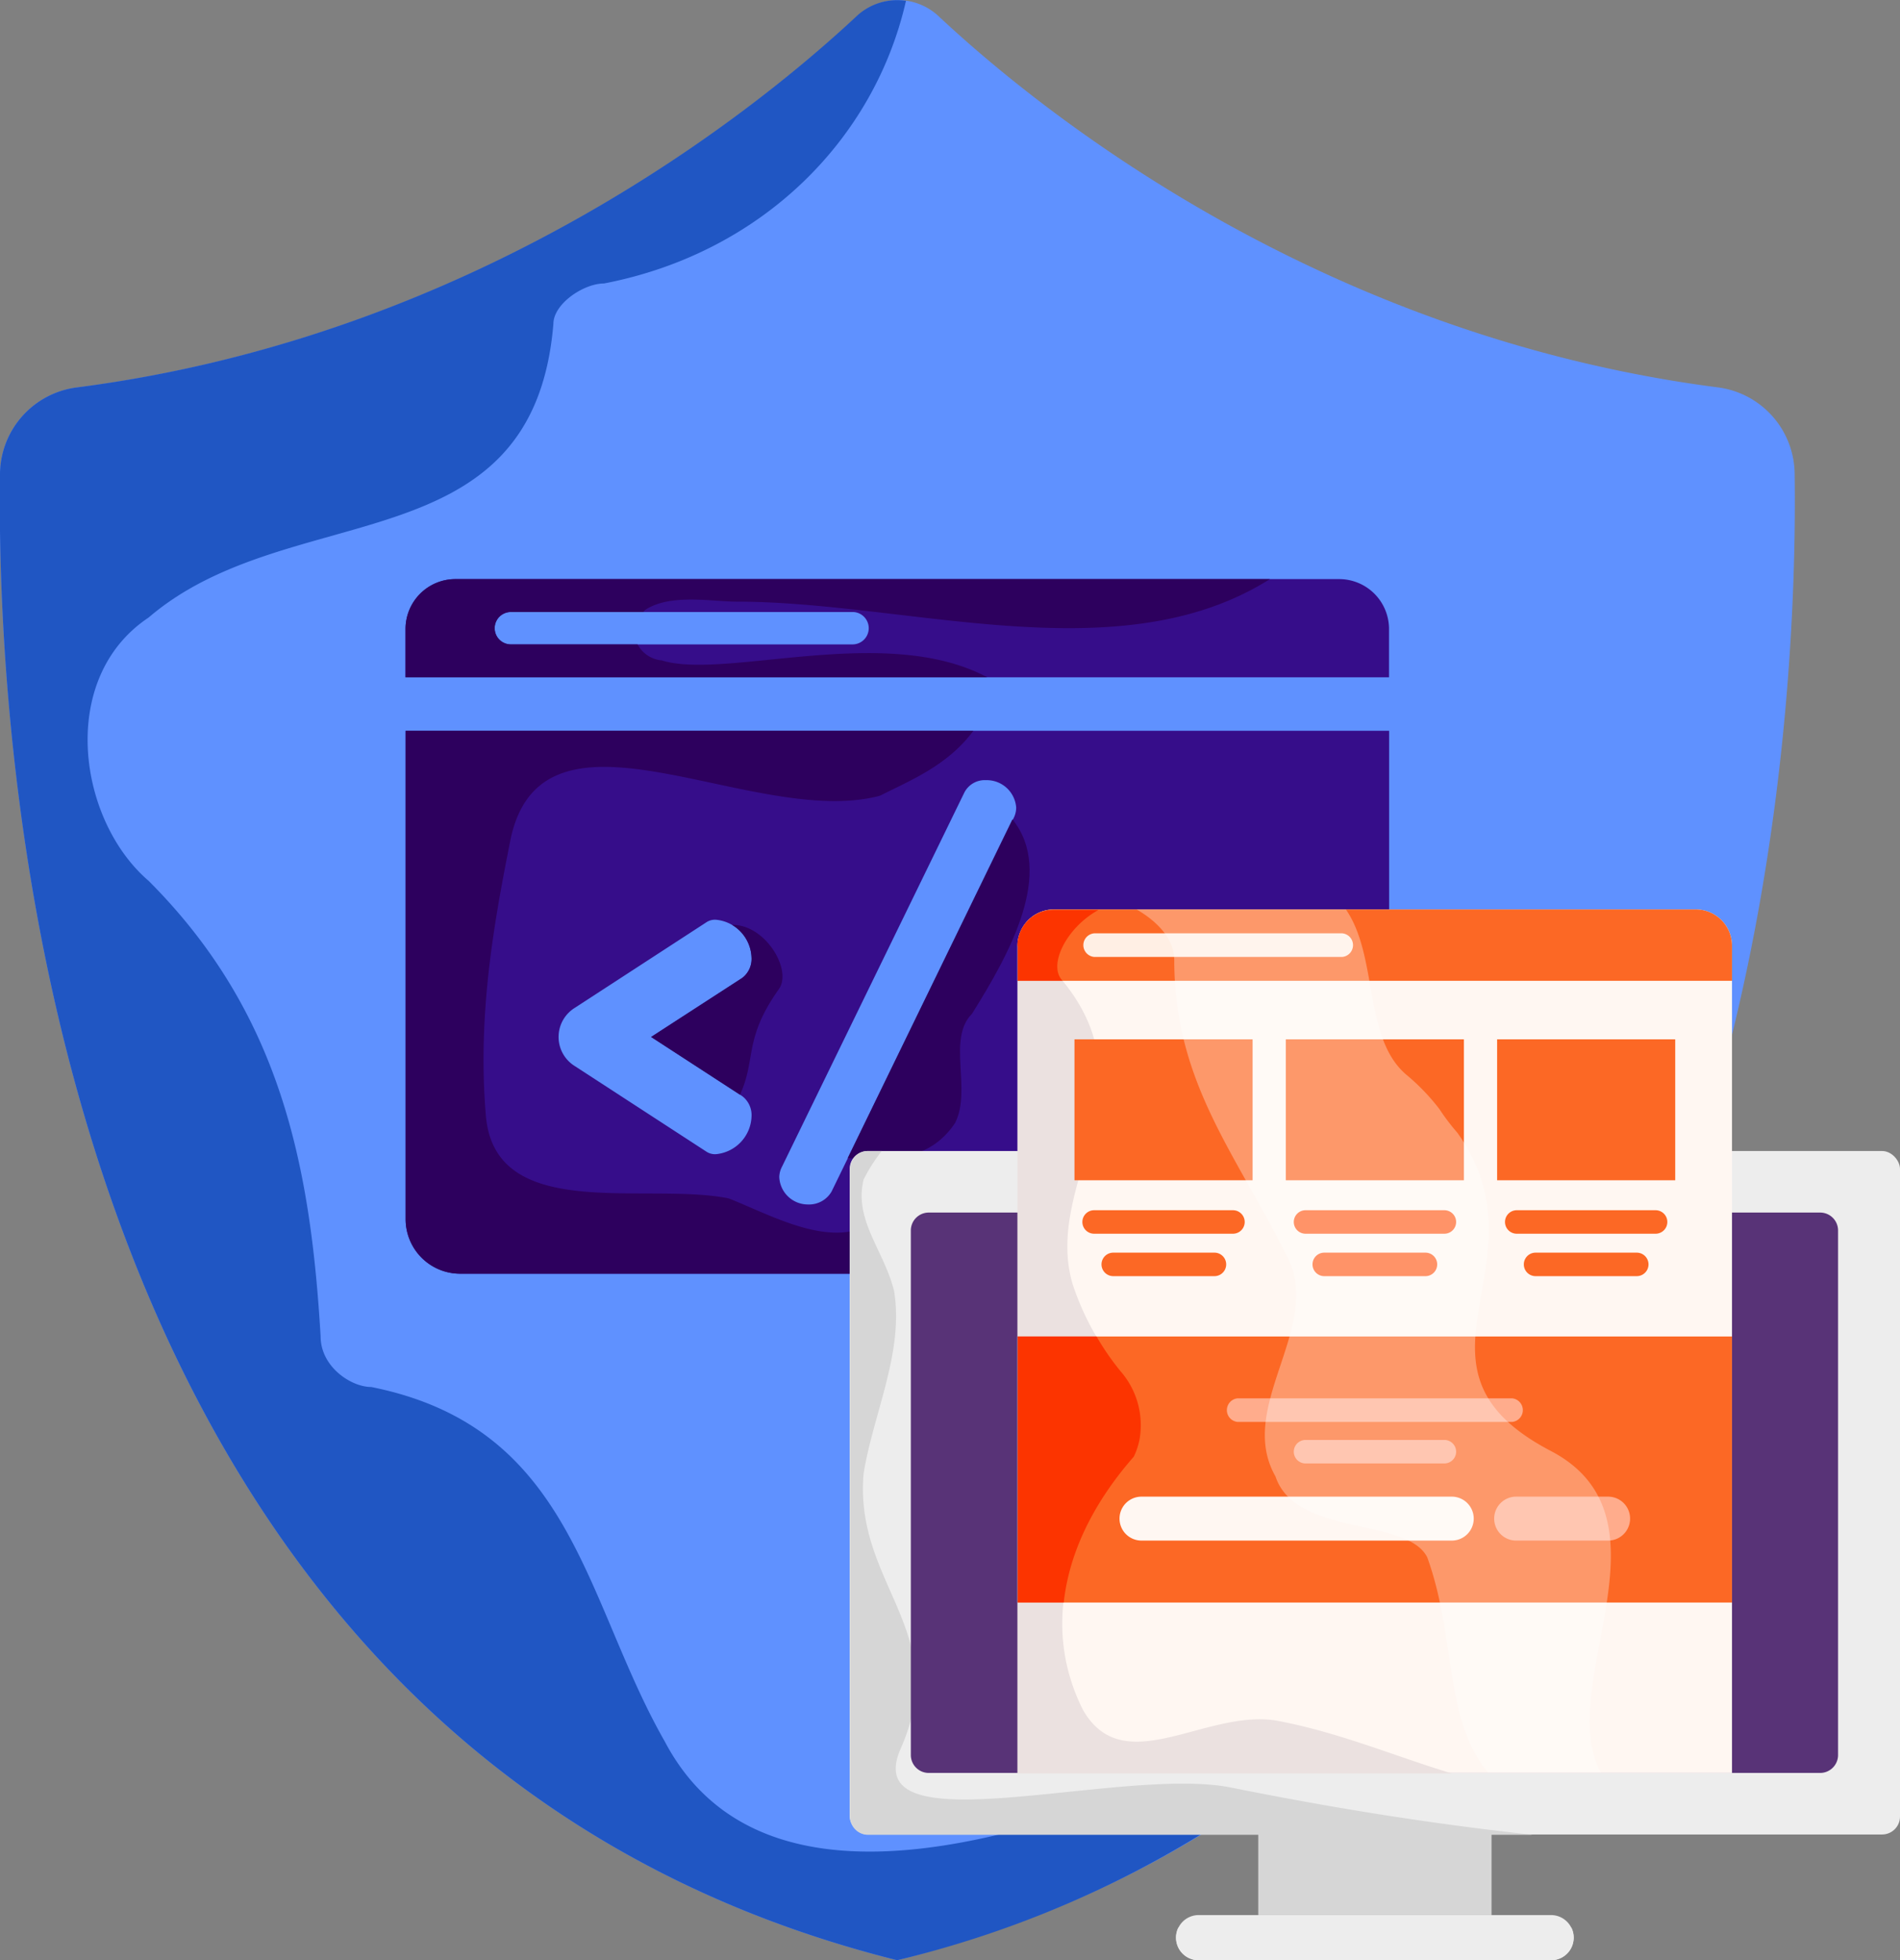
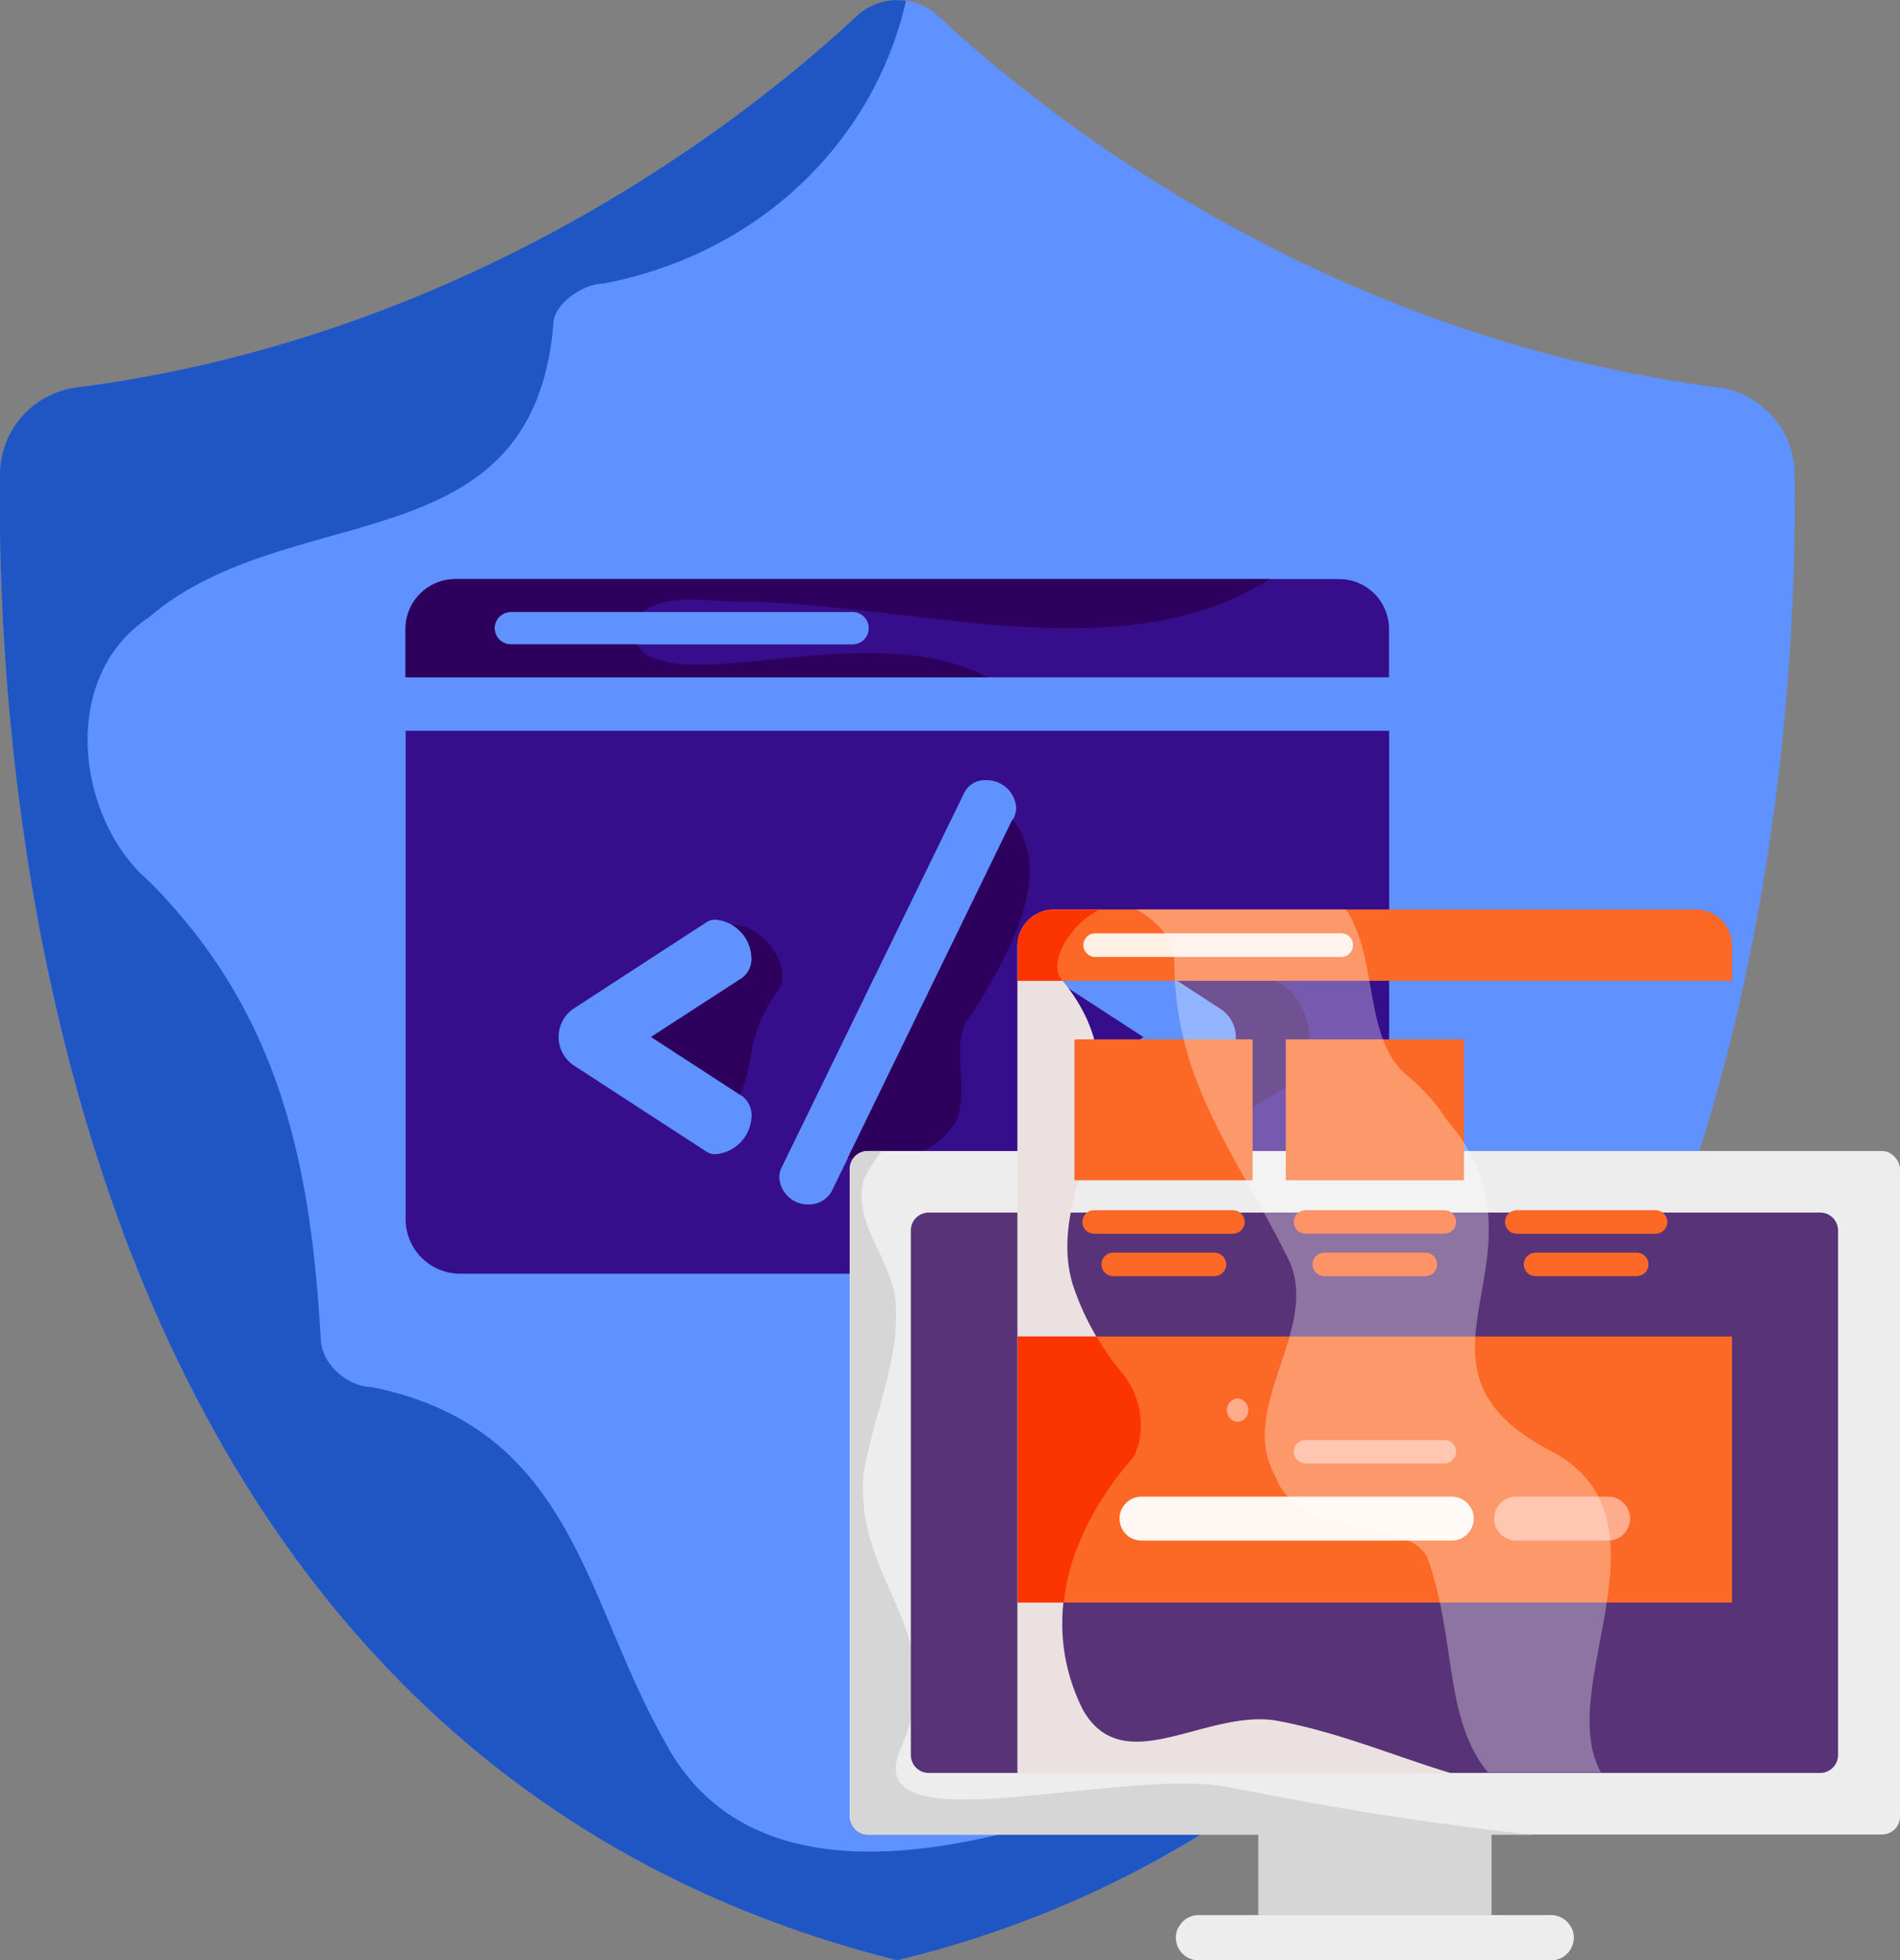
<svg xmlns="http://www.w3.org/2000/svg" viewBox="0 0 187.74 193.62">
  <rect x="0" y="0" width="187.74" height="193.62" fill="#808080" stroke="none" />
  <defs>
    <style>.cls-1{fill:#5f91ff;}.cls-2{fill:#2056c3;}.cls-3{fill:#360d8a;}.cls-4{fill:#2d005e;}.cls-5{fill:#ededed;}.cls-6{fill:#d6d6d6;}.cls-7{fill:#583377;}.cls-8{fill:#fff7f2;}.cls-9{fill:#ebe1e0;}.cls-10{fill:#fc6825;}.cls-11{fill:#ff6022;}.cls-12{fill:#ffefe4;}.cls-13{fill:#ffac8c;}.cls-14{fill:#fc3400;}.cls-15{fill:#fff;opacity:0.32;}</style>
  </defs>
  <title>Asset 92</title>
  <g id="Layer_2" data-name="Layer 2">
    <g id="Layer_1-2" data-name="Layer 1">
      <path class="cls-1" d="M177.33,46.75a8.7,8.7,0,0,0-7.61-8.49c-39.65-5.13-67.17-27.47-77-36.68a5.88,5.88,0,0,0-8,0c-9.86,9.21-37.39,31.55-77,36.68A8.69,8.69,0,0,0,0,46.75c-.39,28.36,4.5,125.83,88.65,146.87C172.83,172.58,177.72,75.11,177.33,46.75Z" />
      <path class="cls-2" d="M121.68,173c-18,8-46,18-56-1-8-14-9-31-29-35-2,0-5-2-5-5-1-17-4-32-17-45-7-6-9-20,0-26,14-12,38-5,40-29,0-2,3-4,5-4C75.24,25,86.4,13.81,89.52.08a5.86,5.86,0,0,0-4.86,1.5c-9.86,9.21-37.39,31.55-77,36.68A8.69,8.69,0,0,0,0,46.75c-.39,28.36,4.5,125.83,88.65,146.87a103.49,103.49,0,0,0,43.18-22A19.34,19.34,0,0,0,121.68,173Z" />
      <path class="cls-3" d="M132.34,57.2H45a4.93,4.93,0,0,0-4.93,4.93V66.9h97.18V62.13A4.93,4.93,0,0,0,132.34,57.2Zm-48.1,6.45H50.48a1.6,1.6,0,1,1,0-3.2H84.24a1.6,1.6,0,1,1,0,3.2Z" />
      <path class="cls-3" d="M40.08,72.18v48.24a5.39,5.39,0,0,0,5.4,5.39h86.39a5.39,5.39,0,0,0,5.39-5.39V72.18Zm33.26,36.09a2.36,2.36,0,0,1,.92,2A3.88,3.88,0,0,1,70.78,114a1.54,1.54,0,0,1-1-.26l-13-8.45a3.38,3.38,0,0,1,0-5.73l13-8.45a1.54,1.54,0,0,1,1-.26,3.88,3.88,0,0,1,3.48,3.74,2.36,2.36,0,0,1-.92,2l-9,5.83Zm26.83-27.49-18,36.91a2.56,2.56,0,0,1-2.3,1.28A2.83,2.83,0,0,1,77,116.26a2.31,2.31,0,0,1,.26-1l18-36.92a2.26,2.26,0,0,1,2.15-1.28,2.92,2.92,0,0,1,3,2.71A2.3,2.3,0,0,1,100.17,80.78Zm20.38,24.52-13,8.45a1.51,1.51,0,0,1-1,.26,3.87,3.87,0,0,1-3.48-3.74,2.34,2.34,0,0,1,.92-2l9-5.83-9-5.84a2.34,2.34,0,0,1-.92-2,3.87,3.87,0,0,1,3.48-3.74,1.51,1.51,0,0,1,1,.26l13,8.45a3.39,3.39,0,0,1,0,5.73Z" />
      <path class="cls-4" d="M65.39,65.23A3,3,0,0,1,63,63.65H50.48a1.6,1.6,0,1,1,0-3.2H63.56c.06-.06.1-.13.17-.19,2.48-1.66,6.63-.83,9.11-.83,16.92,0,37.74,7.17,52.64-2.23H45a4.93,4.93,0,0,0-4.93,4.93V66.9H97.55C87.48,61.52,71.62,67.19,65.39,65.23Z" />
-       <path class="cls-4" d="M97.7,119.2c-3.32-1.66-7.46-.83-11.6,1.66S76.16,120,72,118.37c-8.28-1.66-23.19,2.49-24-8.28-.83-10,.83-19.06,2.48-27.34,3.32-14.92,24-.83,36.46-4.15,3-1.51,6.72-3,9.24-6.42H40.08v48.24a5.39,5.39,0,0,0,5.4,5.39h62.87C104.79,123.53,101.31,121.17,97.7,119.2Z" />
      <path class="cls-4" d="M83.76,114.39c4,.25,8.06.37,10.62-3.48,1.66-3.31-.82-8.28,1.66-10.77,3.76-6,8.19-14,4-19.21Z" />
      <path class="cls-4" d="M74.26,94.6a2.36,2.36,0,0,1-.92,2l-9,5.83,8.78,5.7c1.63-3.57.33-5.51,3.87-10.47,1.29-1.94-1.43-6.38-4.65-6.3A3.92,3.92,0,0,1,74.26,94.6Z" />
      <path class="cls-4" d="M125.87,96.83a29,29,0,0,0-7.46-3.31,12.37,12.37,0,0,0-8.79-1l10.93,7.1a3.39,3.39,0,0,1,0,5.73l-11,7.11c5.45,3.06,11.93-1.86,17.1-4.81C130.84,105.94,130,98.49,125.87,96.83Z" />
      <rect class="cls-5" x="83.96" y="113.69" width="103.78" height="67.51" rx="1.77" />
      <path class="cls-6" d="M89,172.71c5.12-11.6-4.66-16.22-3.66-27.22,1-6,4-12,3-18-1-4-4-7-3-11a17.28,17.28,0,0,1,1.78-2.8H85.73A1.77,1.77,0,0,0,84,115.46v64a1.77,1.77,0,0,0,1.77,1.77h65.65c-10.17-1.11-19.88-2.67-30-4.71C110.34,174.49,84.64,182.61,89,172.71Z" />
      <path class="cls-7" d="M90,173.35V121.54a1.77,1.77,0,0,1,1.77-1.77h88.08a1.77,1.77,0,0,1,1.77,1.77v51.81a1.77,1.77,0,0,1-1.77,1.77H91.81A1.77,1.77,0,0,1,90,173.35Z" />
      <rect class="cls-6" x="124.33" y="181.2" width="23.05" height="7.96" />
      <path class="cls-5" d="M153.26,193.62H118.44a2.23,2.23,0,0,1,0-4.46h34.82a2.23,2.23,0,0,1,0,4.46Z" />
      <path class="cls-5" d="M153.26,191.59H118.44a2.23,2.23,0,0,1-2-1.21,2.23,2.23,0,0,0,2,3.24h34.82a2.23,2.23,0,0,0,2-3.24,2.23,2.23,0,0,1-2,1.21Z" />
-       <path class="cls-8" d="M167.56,89.83H104.13a3.57,3.57,0,0,0-3.57,3.58v81.71h70.58V93.41a3.58,3.58,0,0,0-3.58-3.58Z" />
      <path class="cls-9" d="M107,168.88c-4-8-2-17,5-25a8.54,8.54,0,0,0,0-7,26.64,26.64,0,0,1-6-10c-3-10,8-19-1-30-1.51-1.5.38-5.27,3.54-7h-4.44a3.57,3.57,0,0,0-3.57,3.58v81.71h42.93c-5.66-1.7-11.24-4.11-17.46-5.24C119,168.88,111,175.88,107,168.88Z" />
      <rect class="cls-10" x="100.56" y="132.01" width="70.58" height="26.28" />
      <rect class="cls-10" x="106.17" y="102.66" width="17.6" height="13.92" />
      <rect class="cls-10" x="127.05" y="102.66" width="17.6" height="13.92" />
-       <rect class="cls-10" x="147.93" y="102.66" width="17.6" height="13.92" />
      <path class="cls-10" d="M121.83,121.86H108.11a1.16,1.16,0,0,1,0-2.32h13.72a1.16,1.16,0,0,1,0,2.32Z" />
      <path class="cls-10" d="M120,126.05H110a1.16,1.16,0,0,1,0-2.32h10a1.16,1.16,0,0,1,0,2.32Z" />
      <path class="cls-11" d="M140.85,126.05h-10a1.16,1.16,0,1,1,0-2.32h10a1.16,1.16,0,1,1,0,2.32Z" />
      <path class="cls-10" d="M161.73,126.05h-10a1.16,1.16,0,0,1,0-2.32h10a1.16,1.16,0,1,1,0,2.32Z" />
      <path class="cls-11" d="M142.71,121.86H129a1.16,1.16,0,0,1,0-2.32h13.72a1.16,1.16,0,1,1,0,2.32Z" />
      <path class="cls-10" d="M163.59,121.86H149.87a1.16,1.16,0,0,1,0-2.32h13.72a1.16,1.16,0,1,1,0,2.32Z" />
      <path class="cls-10" d="M167.56,89.83H104.13a3.57,3.57,0,0,0-3.57,3.58v3.47h70.58V93.41a3.58,3.58,0,0,0-3.58-3.58Z" />
      <path class="cls-12" d="M132.63,94.52H108.11a1.17,1.17,0,0,1,0-2.33h24.52a1.17,1.17,0,0,1,0,2.33Z" />
-       <path class="cls-13" d="M149.41,140.45H122.29a1.17,1.17,0,0,1,0-2.33h27.12a1.17,1.17,0,0,1,0,2.33Z" />
+       <path class="cls-13" d="M149.41,140.45H122.29a1.17,1.17,0,0,1,0-2.33a1.17,1.17,0,0,1,0,2.33Z" />
      <path class="cls-8" d="M143.45,152.17H112.79a2.17,2.17,0,0,1,0-4.34h30.66a2.17,2.17,0,1,1,0,4.34Z" />
      <path class="cls-13" d="M158.9,152.17h-9.09a2.17,2.17,0,0,1,0-4.34h9.09a2.17,2.17,0,1,1,0,4.34Z" />
      <path class="cls-13" d="M142.71,144.55H129a1.16,1.16,0,1,1,0-2.32h13.72a1.16,1.16,0,0,1,0,2.32Z" />
      <path class="cls-14" d="M100.56,93.41v3.47H105c-1.51-1.51.38-5.27,3.54-7h-4.44a3.56,3.56,0,0,0-3.57,3.58Z" />
      <path class="cls-14" d="M100.56,158.28h4.55c.53-4.88,2.89-9.8,6.92-14.4a7,7,0,0,0,.56-1.66,8.1,8.1,0,0,0-1.87-6.78,25.62,25.62,0,0,1-2.37-3.43h-7.79Z" />
      <path class="cls-15" d="M144,111.88a21,21,0,0,1-1.77-2.33,21.07,21.07,0,0,0-3.31-3.43c-4.23-3.66-2.72-11.63-5.93-16.29H112.31c2.17,1.26,3.72,3,3.72,5,0,12,6,19,11,29,4,7-5,15-1,22,2,6,13,4,15,8,2.89,8,1.6,15.93,6,21.24h11.16c-4.71-8.43,7.77-25.05-4.91-31.73C137.26,135,153.26,124.89,144,111.88Z" />
    </g>
  </g>
</svg>